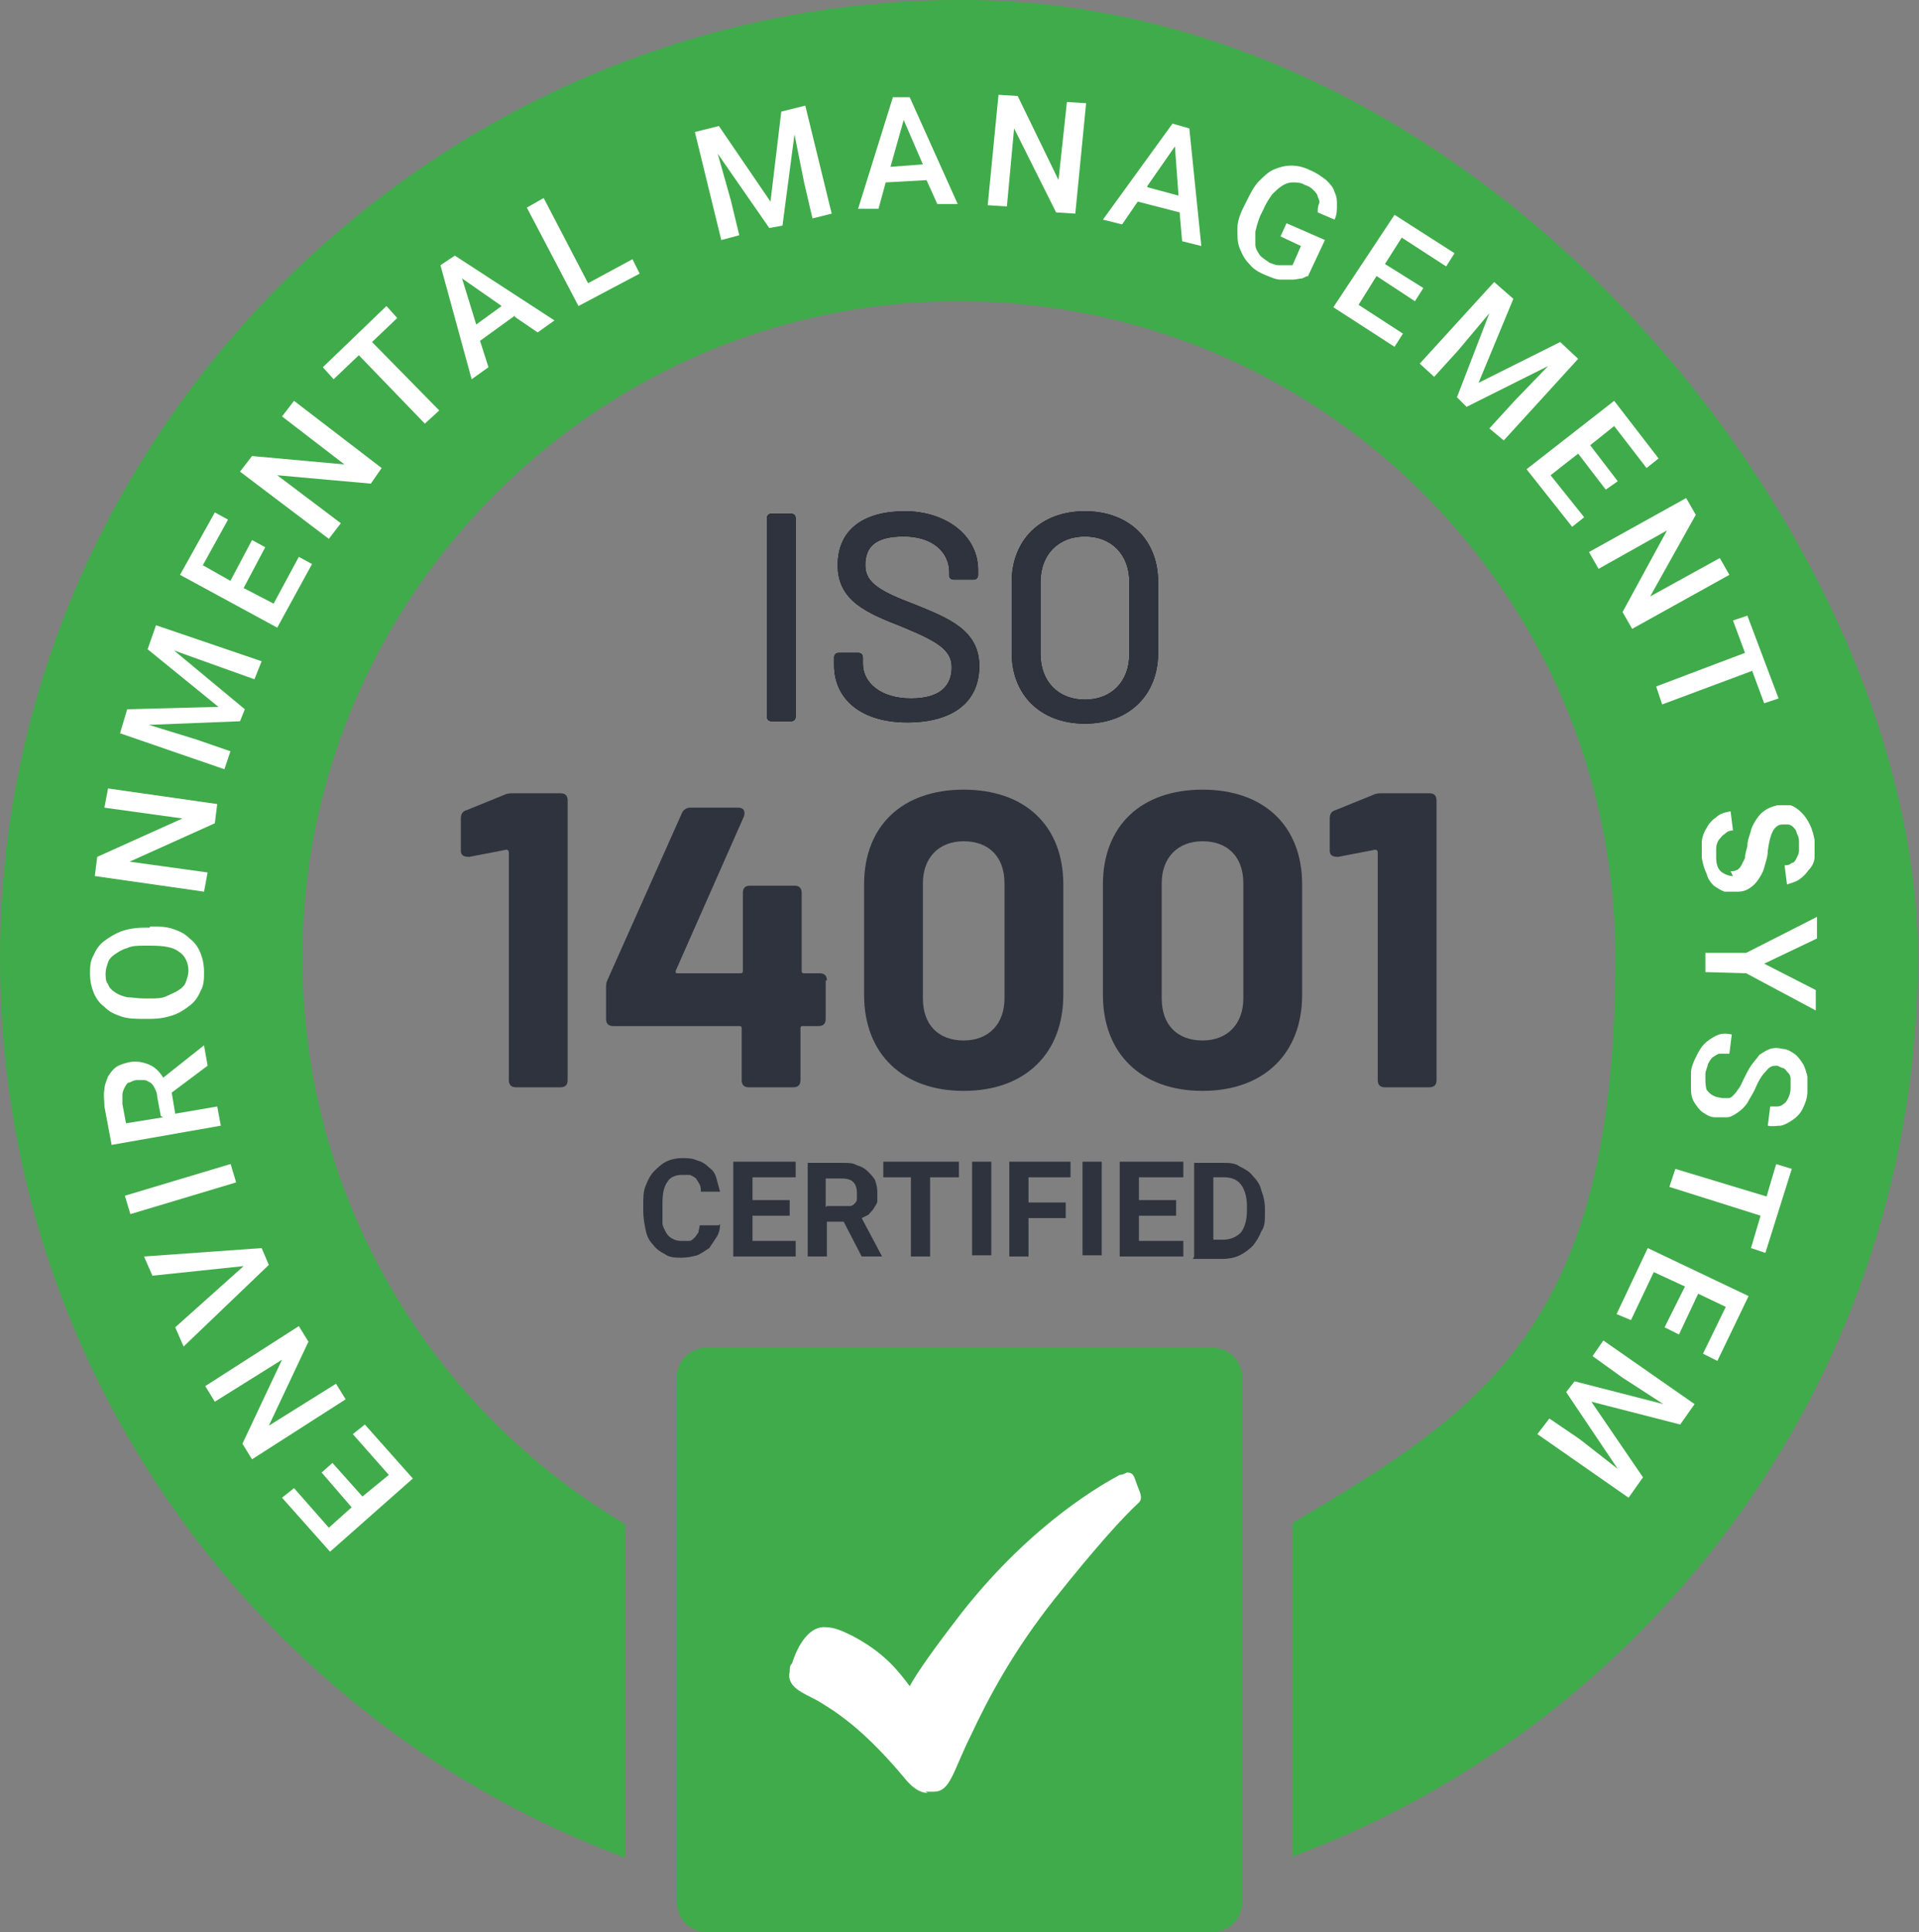
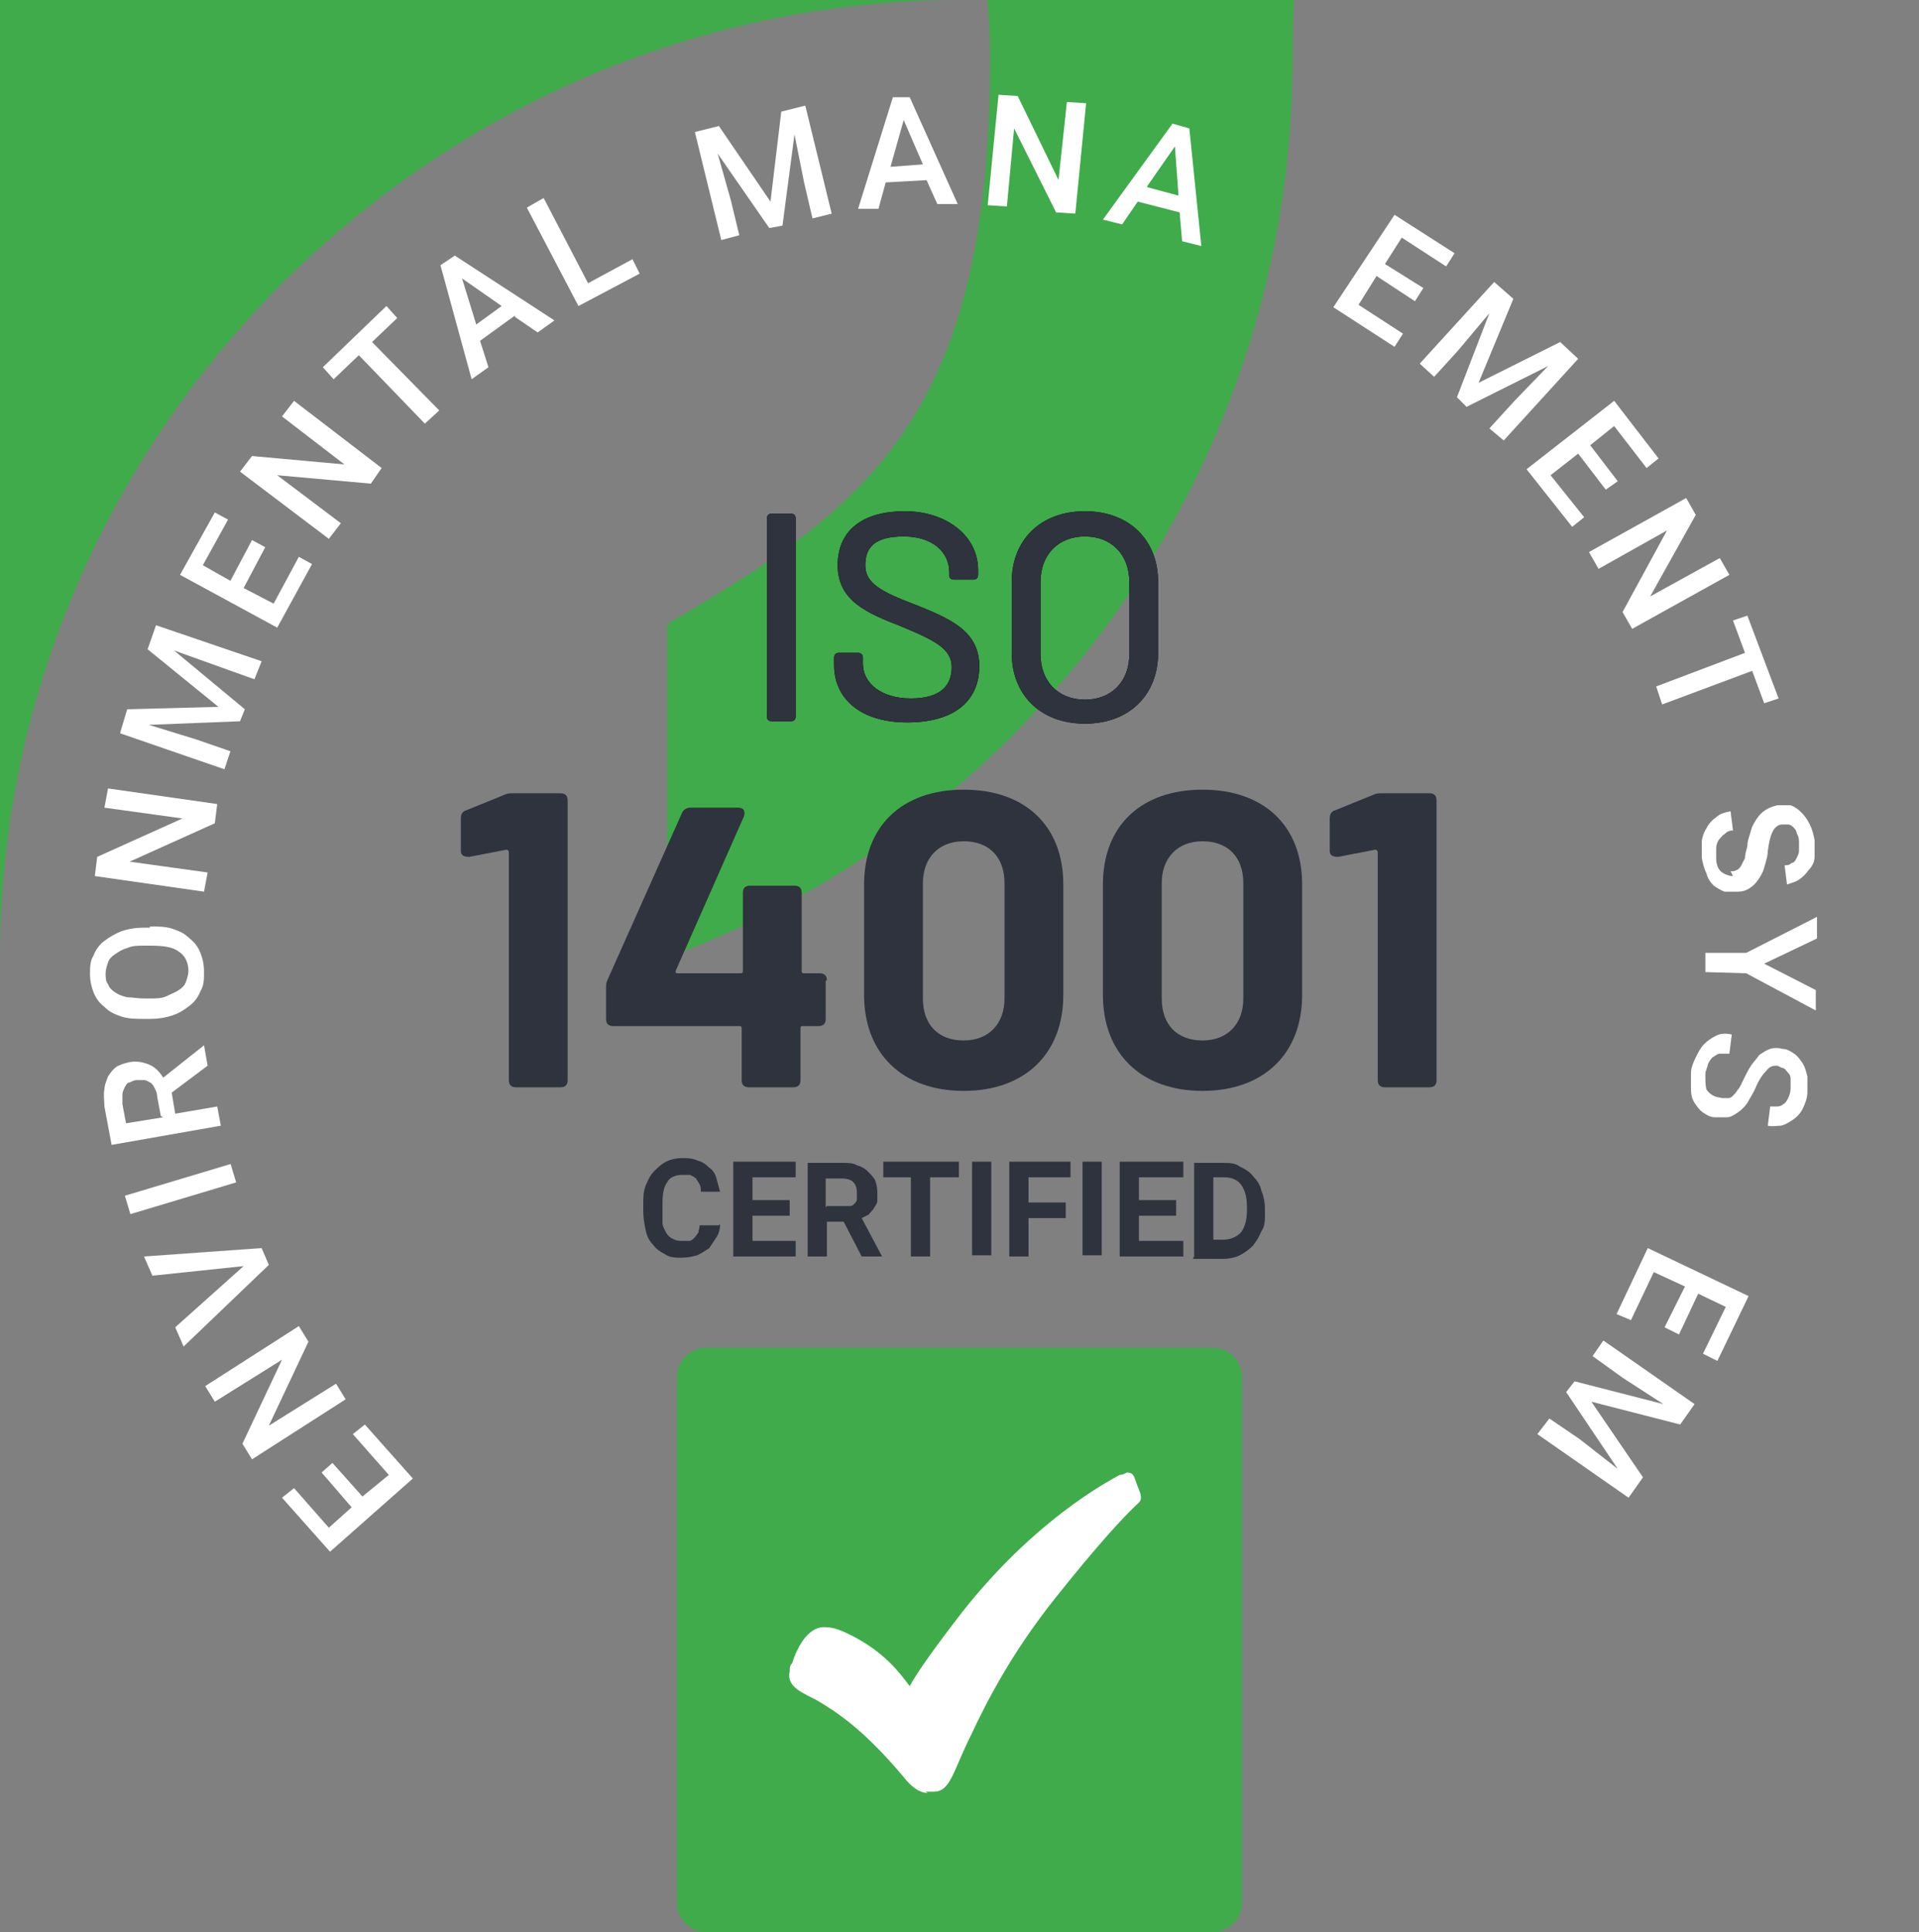
<svg xmlns="http://www.w3.org/2000/svg" id="Layer_1" data-name="Layer 1" version="1.1" viewBox="0 0 159.9 161">
  <rect x="0" y="0" width="159.9" height="161" fill="#808080" stroke="none" />
  <defs>
    <style>
      .cls-1 {
        clip-path: url(#clippath);
      }

      .cls-2 {
        fill: none;
      }

      .cls-2, .cls-3, .cls-4, .cls-5, .cls-6 {
        stroke-width: 0px;
      }

      .cls-3 {
        fill: #40ab4a;
      }

      .cls-7 {
        clip-path: url(#clippath-1);
      }

      .cls-8 {
        clip-path: url(#clippath-4);
      }

      .cls-9 {
        clip-path: url(#clippath-3);
      }

      .cls-10 {
        clip-path: url(#clippath-2);
      }

      .cls-11 {
        clip-path: url(#clippath-7);
      }

      .cls-12 {
        clip-path: url(#clippath-6);
      }

      .cls-13 {
        clip-path: url(#clippath-5);
      }

      .cls-4 {
        fill: #000;
      }

      .cls-5 {
        fill: #2e333d;
      }

      .cls-6 {
        fill: #fff;
      }
    </style>
    <clipPath id="clippath">
      <rect class="cls-2" width="159.9" height="161" />
    </clipPath>
    <clipPath id="clippath-1">
      <rect class="cls-2" width="159.9" height="161" />
    </clipPath>
    <clipPath id="clippath-2">
      <rect class="cls-2" width="159.9" height="161" />
    </clipPath>
    <clipPath id="clippath-3">
      <rect class="cls-2" width="159.9" height="161" />
    </clipPath>
    <clipPath id="clippath-4">
      <rect class="cls-2" width="159.9" height="161" />
    </clipPath>
    <clipPath id="clippath-5">
      <rect class="cls-2" width="159.9" height="161" />
    </clipPath>
    <clipPath id="clippath-6">
      <rect class="cls-2" width="159.9" height="161" />
    </clipPath>
    <clipPath id="clippath-7">
      <rect class="cls-2" width="159.9" height="161" />
    </clipPath>
  </defs>
  <g class="cls-1">
-     <path class="cls-3" d="M80.8,0C36.7-.4,0,35.8,0,79.9c0,34.3,21.7,63.6,52.1,74.9v-27.8c-16.1-9.5-26.9-27.1-26.9-47.2,0-29.8,24.2-54.3,53.9-54.7,30.6-.4,55.5,24.2,55.5,54.7s-10.8,37.6-26.9,47.1v27.8c30.4-11.3,52.1-40.6,52.1-74.9S124.5.4,80.8,0" />
+     <path class="cls-3" d="M80.8,0C36.7-.4,0,35.8,0,79.9v-27.8c-16.1-9.5-26.9-27.1-26.9-47.2,0-29.8,24.2-54.3,53.9-54.7,30.6-.4,55.5,24.2,55.5,54.7s-10.8,37.6-26.9,47.1v27.8c30.4-11.3,52.1-40.6,52.1-74.9S124.5.4,80.8,0" />
    <path class="cls-3" d="M56.4,158.5v-43.7c0-1.4,1.1-2.5,2.5-2.5h42.1c1.4,0,2.5,1.1,2.5,2.5v43.7c0,1.4-1.1,2.5-2.5,2.5h-42.1c-1.4,0-2.5-1.1-2.5-2.5" />
    <path class="cls-4" d="M63.9,59.7v-16.5c0-.2.1-.4.4-.4h1.6c.2,0,.4.1.4.4v16.5c0,.2-.1.4-.4.4h-1.6c-.2,0-.4-.1-.4-.4" />
    <path class="cls-4" d="M69.5,55.4v-.6c0-.2.1-.4.4-.4h1.6c.2,0,.4.1.4.4v.5c0,1.6,1.5,2.9,4,2.9s3.4-1.1,3.4-2.6-1.3-2.2-4.2-3.4c-2.8-1.1-5.3-2.1-5.3-5.1s2.2-4.5,5.6-4.5,6.1,2,6.1,4.9v.4c0,.2-.1.4-.4.4h-1.6c-.2,0-.4-.1-.4-.3v-.3c0-1.7-1.4-3-3.8-3s-3.2.9-3.2,2.4,1.3,2.2,4.2,3.3c2.7,1.1,5.3,2.1,5.3,5.1s-2.2,4.7-6,4.7-6.1-1.9-6.1-4.8" />
    <path class="cls-4" d="M94.1,54.5v-6c0-2.3-1.5-3.8-3.7-3.8s-3.7,1.5-3.7,3.8v6c0,2.3,1.5,3.8,3.7,3.8s3.7-1.5,3.7-3.8M84.3,54.4v-5.9c0-3.5,2.4-5.9,6.1-5.9s6.1,2.4,6.1,5.9v5.9c0,3.5-2.4,5.9-6.1,5.9s-6.1-2.4-6.1-5.9" />
    <path class="cls-5" d="M63.9,59.7v-16.5c0-.2.1-.4.4-.4h1.6c.2,0,.4.1.4.4v16.5c0,.2-.1.4-.4.4h-1.6c-.2,0-.4-.1-.4-.4" />
    <path class="cls-5" d="M69.5,55.4v-.6c0-.2.1-.4.4-.4h1.6c.2,0,.4.1.4.4v.5c0,1.6,1.5,2.9,4,2.9s3.4-1.1,3.4-2.6-1.3-2.2-4.2-3.4c-2.8-1.1-5.3-2.1-5.3-5.1s2.2-4.5,5.6-4.5,6.1,2,6.1,4.9v.4c0,.2-.1.4-.4.4h-1.6c-.2,0-.4-.1-.4-.3v-.3c0-1.7-1.4-3-3.8-3s-3.2.9-3.2,2.4,1.3,2.2,4.2,3.3c2.7,1.1,5.3,2.1,5.3,5.1s-2.2,4.7-6,4.7-6.1-1.9-6.1-4.8" />
    <path class="cls-5" d="M94.1,54.5v-6c0-2.3-1.5-3.8-3.7-3.8s-3.7,1.5-3.7,3.8v6c0,2.3,1.5,3.8,3.7,3.8s3.7-1.5,3.7-3.8M84.3,54.4v-5.9c0-3.5,2.4-5.9,6.1-5.9s6.1,2.4,6.1,5.9v5.9c0,3.5-2.4,5.9-6.1,5.9s-6.1-2.4-6.1-5.9" />
    <path class="cls-5" d="M42.8,66.1h3.9c.4,0,.6.2.6.6v23.3c0,.4-.2.6-.6.6h-3.7c-.4,0-.6-.2-.6-.6v-19c0-.1-.1-.2-.2-.2l-3.1.6c-.4,0-.7-.1-.7-.5v-2.7c0-.3.1-.6.5-.7l3.2-1.3c.2-.1.5-.1.7-.1" />
    <path class="cls-5" d="M68.8,81.7v3.2c0,.4-.2.6-.6.6h-1.3c-.1,0-.2,0-.2.2v4.3c0,.4-.2.6-.6.6h-3.7c-.4,0-.6-.2-.6-.6v-4.3c0-.1,0-.2-.2-.2h-10.5c-.4,0-.6-.2-.6-.6v-2.5c0-.3,0-.5.1-.7l6.2-13.9c.1-.3.4-.5.7-.5h4c.5,0,.6.3.5.7l-5.7,12.9c0,.2,0,.2.2.2h5.2c.1,0,.2,0,.2-.2v-6.5c0-.4.2-.6.6-.6h3.7c.4,0,.6.2.6.6v6.5c0,.1,0,.2.2.2h1.3c.4,0,.6.2.6.6" />
    <path class="cls-5" d="M83.7,83.2v-9.6c0-2.2-1.3-3.5-3.4-3.5s-3.4,1.4-3.4,3.5v9.6c0,2.2,1.3,3.5,3.4,3.5s3.4-1.4,3.4-3.5M72,82.9v-9.2c0-4.9,3.2-7.9,8.3-7.9s8.3,3,8.3,7.9v9.2c0,4.9-3.2,8-8.3,8s-8.3-3.1-8.3-8" />
    <path class="cls-5" d="M103.6,83.2v-9.6c0-2.2-1.3-3.5-3.4-3.5s-3.4,1.4-3.4,3.5v9.6c0,2.2,1.3,3.5,3.4,3.5s3.4-1.4,3.4-3.5M91.9,82.9v-9.2c0-4.9,3.2-7.9,8.3-7.9s8.3,3,8.3,7.9v9.2c0,4.9-3.2,8-8.3,8s-8.3-3.1-8.3-8" />
    <path class="cls-5" d="M115.2,66.1h3.9c.4,0,.6.2.6.6v23.3c0,.4-.2.6-.6.6h-3.7c-.4,0-.6-.2-.6-.6v-19c0-.1-.1-.2-.2-.2l-3.1.6c-.4,0-.7-.1-.7-.5v-2.7c0-.3.1-.6.5-.7l3.2-1.3c.2-.1.5-.1.7-.1" />
    <path class="cls-6" d="M77.3,149.4c-.8,0-1.5-.7-1.9-1.2-3.5-4.2-5.8-5.6-7.3-6.5-1.1-.6-2.6-1.1-2.3-2.4,0-.3,0-.5.2-.7.5-1.6,1.5-3.2,2.9-3,.6,0,1.3.3,2.1.7,2.7,1.4,3.9,3,4.8,4.2.6-1.1,2-3.1,4.4-6.2,6-7.6,12-10.8,13.1-11.4.2,0,.4-.1.6-.2h0c.6,0,.6.4.8.9.2.6.6,1.2.2,1.6-1.3,1.2-3.5,3.6-7,8-3.5,4.4-5.6,8.4-7,11.4-1.5,3-1.7,4.7-3.1,4.7h-.7Z" />
  </g>
  <polygon class="cls-6" points="27.7 121.9 30.2 124.7 32.4 122.9 29.4 119.5 30.4 118.7 34.4 123.2 27.5 129.3 23.5 124.8 24.5 124 27.4 127.3 29.3 125.6 26.8 122.7 27.7 121.9" />
  <polygon class="cls-6" points="24.9 110.5 25.7 111.8 22.4 118.8 28 115.3 28.8 116.6 21 121.6 20.2 120.3 23.5 113.3 17.9 116.8 17.1 115.5 24.9 110.5" />
  <polygon class="cls-6" points="20.3 105.5 12.7 106.3 12 104.7 21.8 104 22.4 105.4 15.3 112.2 14.6 110.6 20.3 105.5" />
  <rect class="cls-6" x="10.5" y="98.3" width="9.2" height="1.6" transform="translate(-27.9 8.5) rotate(-16.7)" />
  <g class="cls-7">
    <path class="cls-6" d="M13.4,93l-.3-1.6c0-.3-.1-.5-.2-.7-.1-.2-.2-.4-.4-.5-.2-.1-.3-.2-.5-.2-.2,0-.4,0-.6,0-.2,0-.4.1-.6.2-.2,0-.3.2-.4.4-.1.2-.2.4-.2.6,0,.2,0,.5,0,.8l.3,1.6,3.1-.5ZM14.3,91l.3,1.8,3.5-.6.3,1.6-9.1,1.6-.6-3.2c0-.5-.1-1,0-1.4,0-.4.2-.8.3-1.1.2-.3.4-.6.7-.8s.7-.3,1.1-.4c.6-.1,1.1,0,1.6.2.5.2.9.6,1.2,1.1l3.4-2.7h0s.3,1.7.3,1.7l-3.2,2.4Z" />
    <path class="cls-6" d="M12,78.8c-.5,0-1,0-1.4.2-.4.1-.7.3-1,.5-.3.2-.5.4-.6.7-.1.3-.2.6-.2.9,0,.3,0,.7.2.9.1.3.3.5.6.7.3.2.6.3,1,.4.4,0,.9.1,1.4.1h.5c.5,0,1,0,1.4-.2s.7-.3,1-.5c.3-.2.5-.4.6-.7.1-.3.2-.6.2-.9,0-.7-.3-1.3-.8-1.6-.5-.4-1.3-.5-2.4-.5h-.5ZM12.5,77.2c.7,0,1.3,0,1.9.2.6.2,1,.4,1.4.8.4.3.7.7.9,1.2.2.5.3,1,.3,1.6,0,.6,0,1.1-.3,1.6-.2.5-.5.9-.9,1.2-.4.3-.8.6-1.4.8-.6.2-1.2.3-1.9.3h-.5c-.7,0-1.3,0-1.9-.2-.6-.2-1-.4-1.4-.8-.4-.3-.7-.7-.9-1.2-.2-.5-.3-1-.3-1.5,0-.6,0-1.1.3-1.6.2-.5.5-.9.9-1.2.4-.3.9-.6,1.4-.8.6-.2,1.2-.3,1.9-.3h.5Z" />
  </g>
  <polygon class="cls-6" points="18.1 67 17.9 68.6 10.8 71.8 17.3 72.7 17 74.3 7.9 73 8.1 71.4 15.2 68.2 8.7 67.3 9 65.7 18.1 67" />
  <polygon class="cls-6" points="10.6 59.1 18.2 58.9 12.3 54.1 13 52.1 21.8 55.1 21.2 56.6 18.4 55.6 14.5 54.2 20.4 59.1 20 60.1 12.4 60.4 16.3 61.6 19.2 62.6 18.7 64.1 10 61.1 10.6 59.1" />
  <polygon class="cls-6" points="22.1 45.6 20.3 49 22.8 50.3 24.9 46.4 26 47 23.1 52.3 15 47.9 17.9 42.7 19 43.3 16.9 47.1 19.2 48.4 21 45 22.1 45.6" />
  <polygon class="cls-6" points="31.8 39 30.9 40.3 23.1 39.6 28.4 43.6 27.4 44.9 20 39.3 21 38 28.7 38.7 23.5 34.7 24.5 33.4 31.8 39" />
  <polygon class="cls-6" points="33.1 26.5 31 28.5 36.6 34.2 35.4 35.3 29.9 29.6 27.8 31.6 26.9 30.6 32.2 25.5 33.1 26.5" />
  <path class="cls-6" d="M39.6,27.1l2.2-1.6-3.3-2.3,1.2,3.9ZM42.9,26.3l-2.9,2.1.7,2.2-1.4,1-2.6-9.5,1.2-.8,8.3,5.4-1.4,1-1.9-1.3Z" />
  <polygon class="cls-6" points="49 23.6 52.7 21.6 53.3 22.8 48.2 25.5 43.9 17.3 45.3 16.5 49 23.6" />
  <polygon class="cls-6" points="59.9 10.5 64.2 16.8 65.1 9.3 67.1 8.8 69.3 17.8 67.7 18.2 67 15.2 66.2 11.2 65.2 18.8 64.1 19 59.8 12.8 60.9 16.7 61.6 19.6 60.1 20 57.9 11 59.9 10.5" />
  <path class="cls-6" d="M74.2,13.9l2.7-.2-1.6-3.7-1.1,3.9ZM77.4,15l-3.6.2-.6,2.2h-1.7c0,0,2.9-9.3,2.9-9.3h1.4c0,0,4,8.9,4,8.9h-1.7c0,0-.9-2-.9-2Z" />
  <polygon class="cls-6" points="89.6 17.8 88 17.7 84.5 10.7 83.9 17.2 82.3 17.1 83.2 7.9 84.8 8 88.2 15 88.9 8.5 90.5 8.6 89.6 17.8" />
  <path class="cls-6" d="M95.6,15.6l2.6.7-.3-4.1-2.3,3.3ZM98.3,17.7l-3.5-.9-1.3,1.9-1.6-.4,5.8-8,1.4.4,1,9.8-1.6-.4-.2-2.3Z" />
  <g class="cls-10">
-     <path class="cls-6" d="M109,23c-.1,0-.3.1-.5.2-.2,0-.5.1-.8.1-.3,0-.6,0-1,0-.4,0-.8-.2-1.3-.4-.5-.2-1-.5-1.3-.9-.4-.4-.6-.8-.8-1.3-.2-.5-.2-1-.2-1.6,0-.6.2-1.2.5-1.8l.3-.6c.3-.6.6-1.2,1-1.6.4-.4.8-.8,1.3-1,.5-.2.9-.3,1.4-.3.5,0,1,.1,1.6.4.5.2.9.5,1.3.8.3.3.6.6.7,1,.2.4.2.7.2,1.1,0,.4,0,.8-.2,1.2l-1.4-.6c0-.2,0-.5.1-.7s0-.4-.1-.6c0-.2-.2-.4-.4-.6-.2-.2-.4-.3-.7-.4-.3-.2-.7-.2-1-.2-.3,0-.6.1-.9.3-.3.2-.5.4-.8.7-.2.3-.5.7-.7,1.2l-.3.6c-.2.5-.3.9-.4,1.3,0,.4,0,.8,0,1.1,0,.3.2.6.4.9.2.2.5.4.8.6.3.1.5.2.7.2.2,0,.4,0,.5,0,.1,0,.3,0,.4,0,.1,0,.2,0,.3,0l.7-1.6-1.7-.8.5-1.1,3.2,1.4-1.5,3.2Z" />
-   </g>
+     </g>
  <polygon class="cls-6" points="117.9 25.1 114.7 23 113.2 25.4 116.9 27.8 116.2 28.9 111.1 25.6 116.2 17.9 121.2 21.1 120.5 22.2 116.8 19.8 115.4 22 118.6 24 117.9 25.1" />
  <polygon class="cls-6" points="126.1 24.9 123.2 31.9 130 28.5 131.5 29.9 125.3 36.7 124.1 35.7 126.2 33.4 129 30.5 122.2 33.9 121.4 33.1 124.1 26.1 121.5 29.2 119.5 31.4 118.3 30.3 124.5 23.5 126.1 24.9" />
  <polygon class="cls-6" points="133.8 40.8 131.5 37.8 129.2 39.6 132 43.1 131 43.9 127.2 39.1 134.5 33.4 138.2 38.2 137.2 39 134.5 35.5 132.5 37.1 134.8 40.1 133.8 40.8" />
  <polygon class="cls-6" points="136 52.4 135.2 51 138.9 44.2 133.2 47.4 132.4 46 140.5 41.5 141.3 42.9 137.5 49.7 143.3 46.5 144.1 47.9 136 52.4" />
  <polygon class="cls-6" points="147 58.6 146 55.9 138.5 58.7 138 57.2 145.4 54.4 144.4 51.7 145.6 51.3 148.2 58.2 147 58.6" />
  <g class="cls-9">
    <path class="cls-6" d="M144.2,72.6c.2,0,.3,0,.5-.1.1,0,.3-.2.4-.4.1-.2.2-.4.3-.6,0-.3.1-.6.2-1,0-.5.2-.9.3-1.3.1-.4.3-.7.5-1,.2-.3.4-.5.7-.7.3-.2.6-.3,1-.4.4,0,.7,0,1.1,0,.3.1.6.3.9.6.3.3.5.6.7,1,.2.4.3.8.4,1.3,0,.5,0,1,0,1.4,0,.4-.2.8-.5,1.1-.2.3-.5.6-.8.8-.3.2-.7.3-1,.4l-.2-1.6c.2,0,.4,0,.6-.2.2,0,.3-.2.4-.4.1-.2.2-.4.2-.6,0-.2,0-.5,0-.8,0-.3-.1-.5-.2-.7,0-.2-.2-.4-.3-.5-.1-.1-.3-.2-.4-.2-.2,0-.3,0-.5,0-.3,0-.6.2-.8.6-.2.4-.3.9-.4,1.6,0,.5-.2,1-.3,1.4-.1.4-.3.7-.5,1-.2.3-.4.5-.7.7-.3.2-.6.3-1,.3-.4,0-.7,0-1.1,0-.3-.1-.6-.3-.9-.5-.3-.3-.5-.6-.6-1-.2-.4-.3-.8-.4-1.3,0-.4,0-.9,0-1.3,0-.4.2-.9.4-1.2.2-.4.5-.7.8-.9.3-.3.7-.4,1.2-.5l.2,1.6c-.3,0-.5.1-.7.3-.2.1-.3.3-.5.5-.1.2-.2.4-.2.7,0,.3,0,.5,0,.8,0,.6.2,1,.5,1.2.3.2.6.3.9.3" />
  </g>
  <polygon class="cls-6" points="147 80.3 151.3 82.5 151.3 84.2 145.5 81.1 142.1 81 142.1 79.4 145.5 79.4 151.4 76.4 151.4 78.2 147 80.3" />
  <g class="cls-8">
    <path class="cls-6" d="M143.5,91.5c.2,0,.4,0,.5,0,.2,0,.3-.1.4-.2.1-.1.3-.3.4-.5.2-.2.3-.5.5-.9.2-.4.4-.8.6-1.1.2-.3.5-.6.7-.9.3-.2.6-.4.9-.5.3-.1.7-.1,1,0,.4,0,.7.2,1,.4.3.2.5.5.7.8.2.3.3.7.4,1.1,0,.4,0,.9,0,1.3,0,.5-.2,1-.4,1.4-.2.4-.5.7-.8.9-.3.2-.6.4-1,.5-.4,0-.7.1-1.1,0l.2-1.6c.2,0,.4,0,.6,0,.2,0,.4-.1.5-.2.2-.1.3-.3.4-.5.1-.2.2-.5.2-.8,0-.3,0-.5,0-.7,0-.2,0-.4-.2-.6s-.2-.3-.4-.4c-.1,0-.3-.1-.5-.2-.3,0-.6,0-.9.4-.3.3-.6.7-.9,1.4-.2.5-.5.9-.7,1.3-.2.3-.5.6-.8.8-.3.2-.6.4-.9.4-.3,0-.6,0-1,0-.4,0-.7-.2-1-.4-.3-.2-.5-.5-.7-.8-.2-.3-.3-.7-.3-1.1,0-.4,0-.9,0-1.4,0-.4.2-.9.4-1.3.2-.4.4-.8.7-1.1.3-.3.6-.5,1-.7.4-.2.8-.2,1.3-.1l-.2,1.6c-.3,0-.5,0-.8,0-.2,0-.4.2-.6.3-.2.2-.3.4-.4.6,0,.2-.2.5-.2.8,0,.6,0,1,.1,1.3.2.3.5.5.8.6" />
  </g>
-   <polygon class="cls-6" points="145.9 104 146.7 101.3 139.1 98.9 139.6 97.4 147.2 99.7 148 97 149.3 97.4 147.1 104.4 145.9 104" />
  <polygon class="cls-6" points="138.7 110.6 140.4 107.2 137.8 106 135.9 110 134.7 109.5 137.3 104 145.7 108 143.1 113.4 141.9 112.8 143.8 108.9 141.5 107.8 139.9 111.2 138.7 110.6" />
  <polygon class="cls-6" points="140 118.7 132.6 116.8 136.9 123.1 135.7 124.8 128.1 119.5 129.1 118.2 131.6 119.9 134.8 122.4 130.5 116 131.2 115.1 138.6 117 135.2 114.8 132.7 113 133.6 111.7 141.2 117 140 118.7" />
  <g class="cls-13">
    <path class="cls-5" d="M60,102c0,.4-.1.8-.3,1.1-.2.3-.4.6-.6.9-.3.2-.6.4-1,.6-.4.1-.8.2-1.3.2s-1,0-1.4-.3c-.4-.2-.7-.4-1-.8-.3-.3-.5-.7-.6-1.2-.1-.5-.2-1-.2-1.6v-.5c0-.6,0-1.1.2-1.6.2-.5.4-.9.7-1.2.3-.3.6-.6,1-.8.4-.2.9-.3,1.3-.3s.9,0,1.3.2c.4.1.7.3,1,.6.3.2.5.5.6.9s.2.7.3,1.1h-1.6c0-.2,0-.4-.1-.6s-.2-.3-.3-.5c-.1-.1-.3-.2-.5-.3-.2,0-.4,0-.7,0-.5,0-1,.2-1.2.6-.3.4-.4,1-.4,1.8v.5c0,.4,0,.8,0,1.1,0,.3.2.6.3.8.1.2.3.4.5.5.2.1.4.2.7.2s.5,0,.7,0c.2,0,.3-.1.5-.3.1-.1.2-.3.3-.4,0-.2.1-.4.1-.6h1.6Z" />
  </g>
  <polygon class="cls-5" points="65.8 101.3 62.7 101.3 62.7 103.4 66.3 103.4 66.3 104.7 61.1 104.7 61.1 96.8 66.3 96.8 66.3 98.1 62.7 98.1 62.7 100 65.8 100 65.8 101.3" />
  <g class="cls-12">
    <path class="cls-5" d="M68.9,100.5h1.3c.2,0,.4,0,.6,0,.2,0,.3-.1.4-.2.1-.1.2-.2.2-.4,0-.1,0-.3,0-.5,0-.4-.1-.7-.3-.9-.2-.2-.5-.3-1-.3h-1.3v2.4ZM70.2,101.8h-1.3v2.9h-1.6v-7.8h2.9c.5,0,.9,0,1.2.2.4.1.7.3.9.5.2.2.4.4.6.7.1.3.2.6.2,1s0,.5,0,.8c0,.2-.2.4-.3.6-.1.2-.3.3-.4.5-.2.1-.4.2-.6.3l1.7,3.2h0c0,0-1.7,0-1.7,0l-1.5-2.9Z" />
  </g>
  <polygon class="cls-5" points="79.9 98.1 77.5 98.1 77.5 104.7 75.9 104.7 75.9 98.1 73.6 98.1 73.6 96.8 79.9 96.8 79.9 98.1" />
  <rect class="cls-5" x="81" y="96.8" width="1.6" height="7.8" />
  <polygon class="cls-5" points="88.8 101.5 85.7 101.5 85.7 104.7 84.1 104.7 84.1 96.8 89.2 96.8 89.2 98.1 85.7 98.1 85.7 100.2 88.8 100.2 88.8 101.5" />
  <rect class="cls-5" x="90.2" y="96.8" width="1.6" height="7.8" />
  <polygon class="cls-5" points="98 101.3 94.9 101.3 94.9 103.4 98.6 103.4 98.6 104.7 93.3 104.7 93.3 96.8 98.6 96.8 98.6 98.1 94.9 98.1 94.9 100 98 100 98 101.3" />
  <g class="cls-11">
    <path class="cls-5" d="M101.1,98.1v5.2h.8c.6,0,1.1-.2,1.5-.6.3-.4.5-1,.5-1.8v-.4c0-.8-.2-1.4-.5-1.8-.3-.4-.8-.6-1.4-.6h-.8ZM99.5,104.7v-7.8h2.4c.5,0,1,0,1.4.3.4.2.8.4,1.1.8.3.3.6.7.7,1.2.2.5.3,1,.3,1.5v.4c0,.6,0,1.1-.3,1.5-.2.5-.4.8-.7,1.2-.3.3-.7.6-1.1.8s-.9.3-1.5.3h-2.4Z" />
  </g>
</svg>